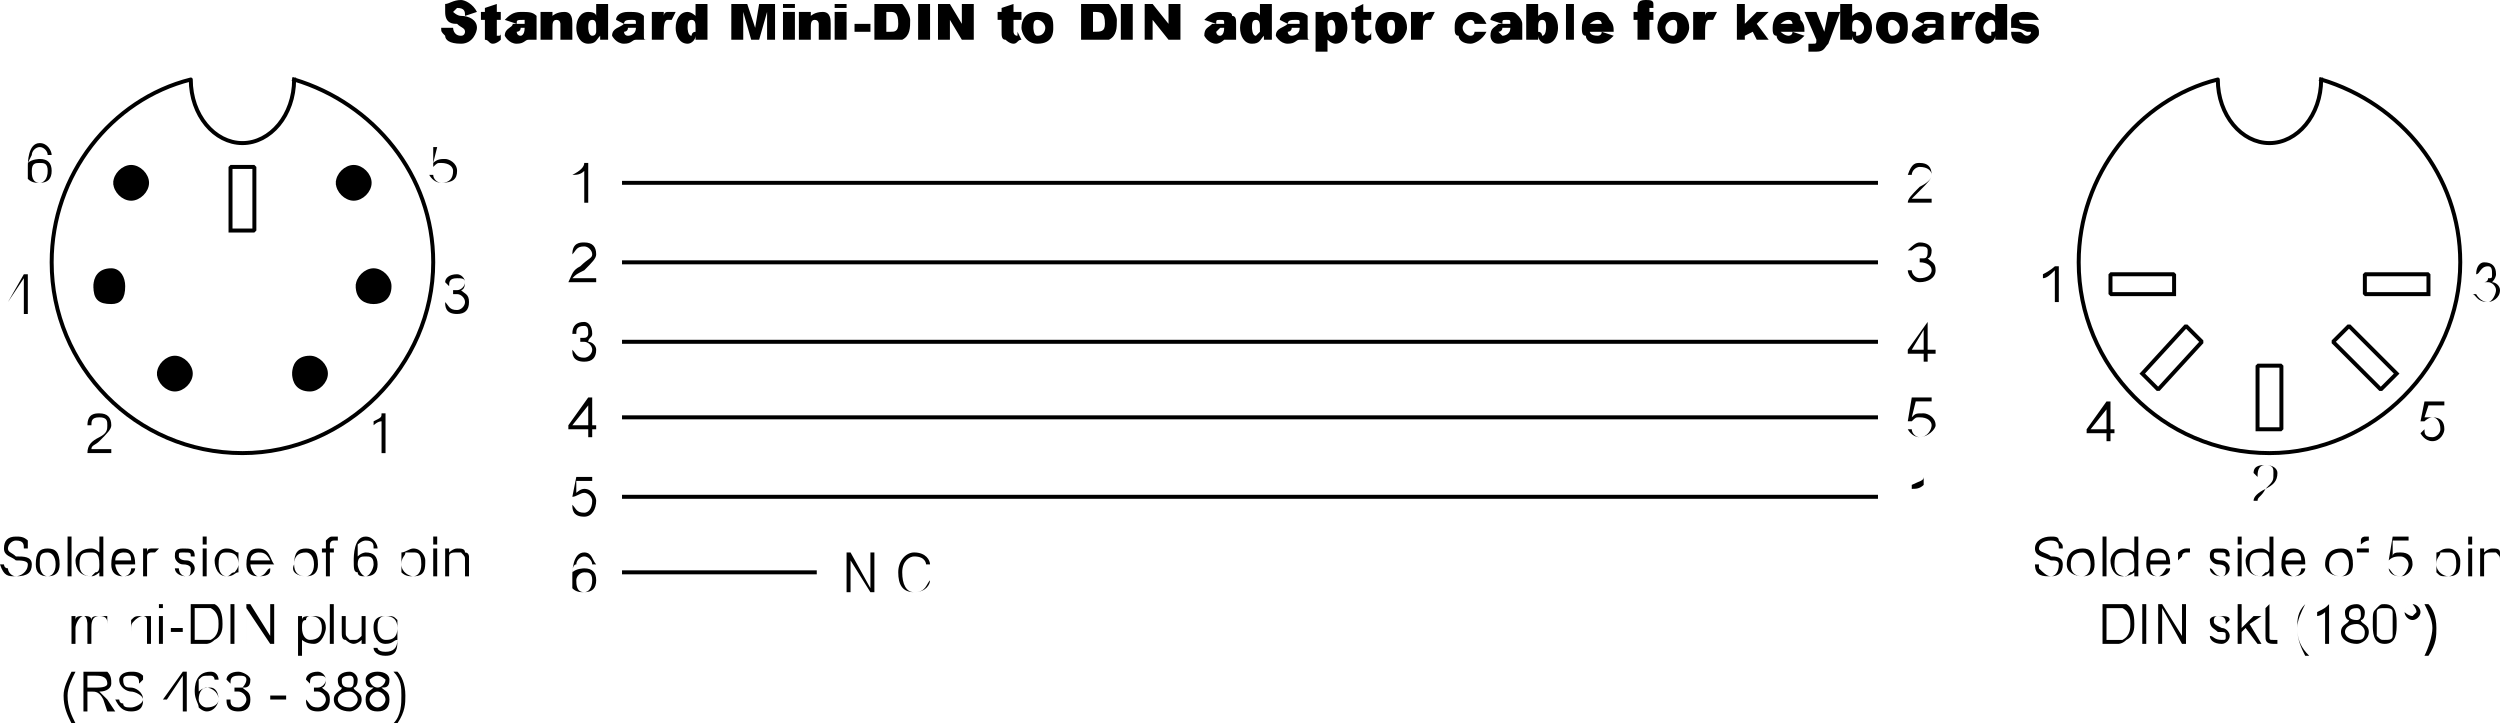
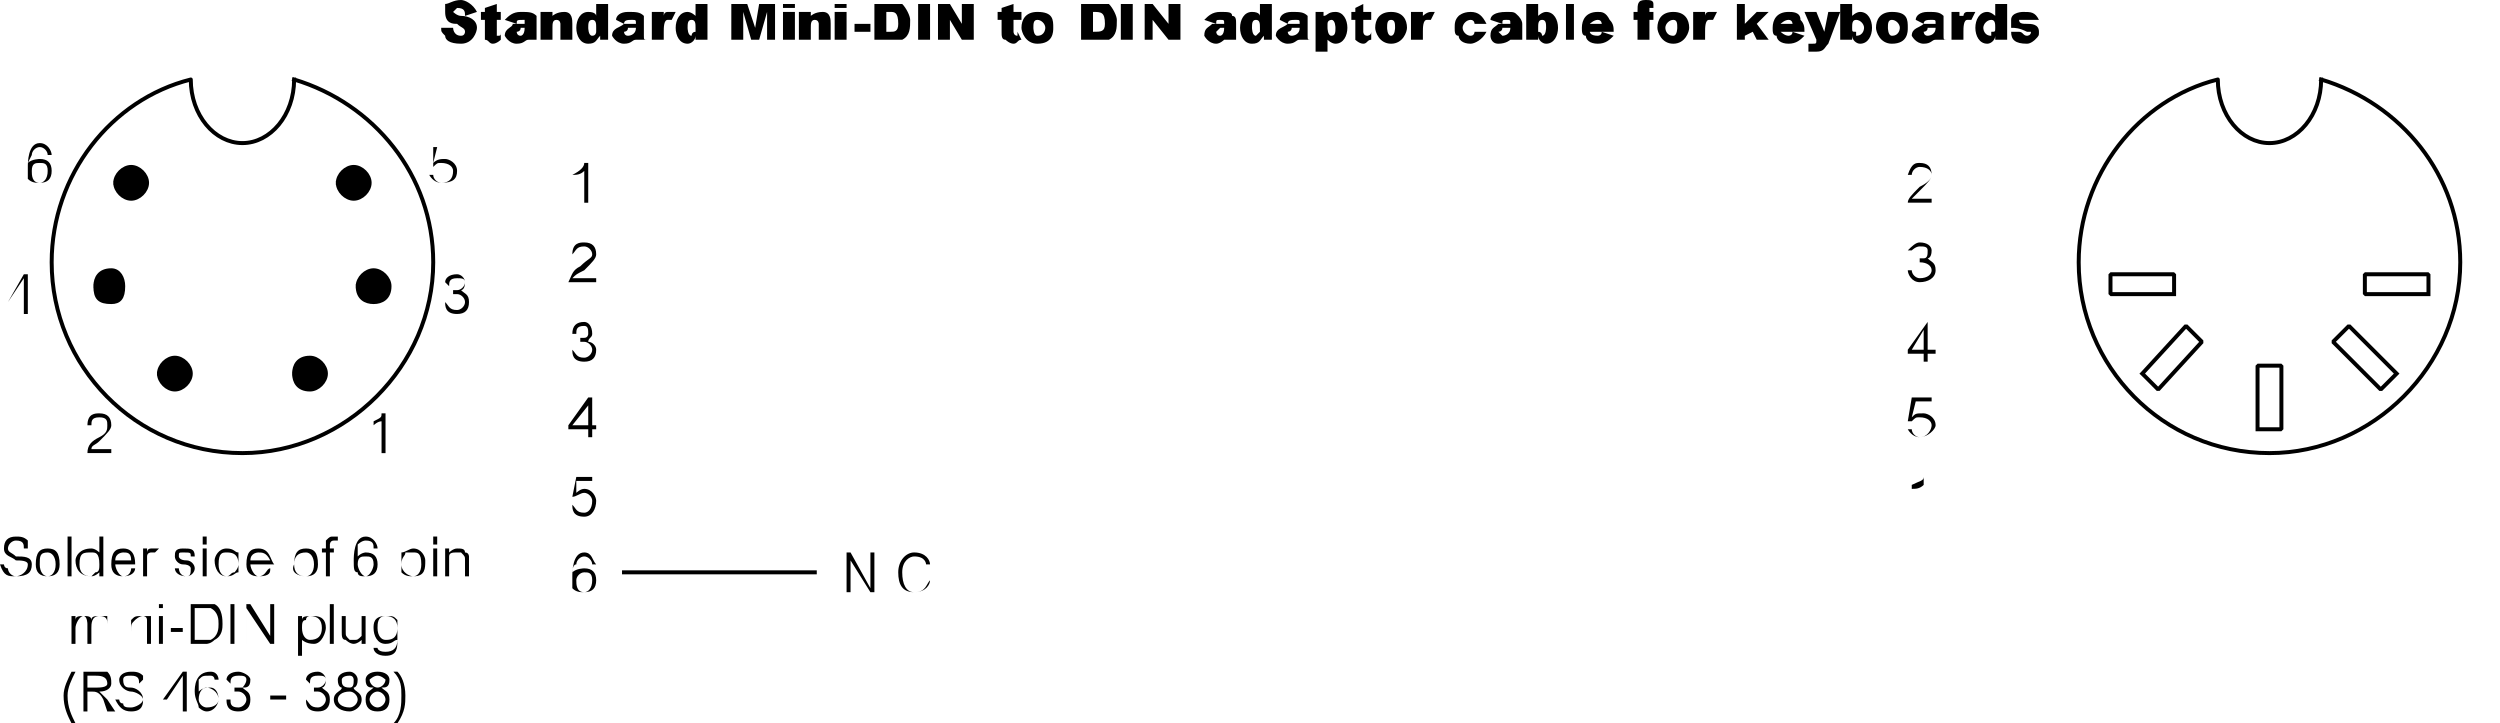
<svg xmlns="http://www.w3.org/2000/svg" width="629" height="182" version="1.2">
  <g fill="none" fill-rule="evenodd" stroke="#000" stroke-linecap="square" stroke-linejoin="bevel" font-family="'Sans Serif'" font-size="12.5" font-weight="400">
    <path stroke-linecap="butt" stroke-linejoin="round" d="M74 20c0 9-6 16-13 16s-13-7-13-16c-20 5-35 24-35 46 0 26 21 48 48 48 26 0 48-22 48-48 0-22-15-40-35-46" />
-     <path stroke-linecap="butt" stroke-linejoin="miter" stroke-miterlimit="2" d="M58 58V42h6v16h-6" vector-effect="non-scaling-stroke" />
    <path fill="#000" stroke-linecap="butt" stroke-linejoin="miter" stroke-miterlimit="2" d="M24 72c0-2 1-4 4-4 2 0 3 2 3 4 0 3-1 4-3 4-3 0-4-1-4-4m66 0c0-2 2-4 4-4s4 2 4 4c0 3-2 4-4 4s-4-1-4-4M29 46c0-2 2-4 4-4s4 2 4 4-2 4-4 4-4-2-4-4m56 0c0-2 2-4 4-4s4 2 4 4-2 4-4 4-4-2-4-4M74 94c0-2 1-4 4-4 2 0 4 2 4 4s-2 4-4 4c-3 0-4-2-4-4m-34 0c0-2 2-4 4-4s4 2 4 4-2 4-4 4-4-2-4-4" vector-effect="non-scaling-stroke" />
    <path fill="#000" stroke="none" d="m7 41 1-2c0-1 1-2 2-2s2 1 2 2h1c0-1-1-3-3-3-3 0-3 5-3 6v3c1 1 2 1 3 1 2 0 3-1 3-3s-1-3-3-3c0 0-2 0-3 1m5 2c0 2-1 3-2 3-2 0-2-2-2-3 0-2 1-2 2-2s2 0 2 2M6 79h1v-3h1-1v-7H6l-4 7h4v3m0-9v6H2l4-6m22 43v1h-6c0-2 1-3 3-4s2-2 2-3 0-2-2-2-2 1-2 2h-1c0-3 2-3 3-3 2 0 3 1 3 3 0 1-1 2-3 4-1 1-2 1-2 2h5m66-6v-1c2-1 2-1 2-2h1v10h-1v-8c-1 0-2 1-2 1m24-31c0-2-1-2-2-3 0 0 1 0 1-2 0-1-1-2-2-2-2 0-3 1-3 2l1 1c0-1 0-2 2-2 1 0 2 0 2 1s-1 2-2 2h-1v1h1c1 0 2 1 2 2s-1 2-2 2c-2 0-2-1-3-2 0 1 0 3 3 3 2 0 3-1 3-3m-9-34c1-1 1-1 2-1 2 0 3 1 3 2 0 2-1 3-3 3-1 0-2-1-2-2h-1s1 2 3 2c3 0 4-1 4-3s-2-3-3-3-2 0-3 1l1-4h4-5v5M0 142h1s0 1 1 1c0 1 1 2 2 2s3-1 3-3c0-1-2-1-3-1-1-1-3-1-3-3s1-3 3-3c1 0 2 0 3 1v2H6c0-1 0-2-2-2-1 0-2 1-2 2s1 1 2 2c2 0 4 0 4 2s-1 3-4 3c-2 0-3 0-4-3m15 0c0 2-1 3-3 3s-3-1-3-3c0-3 1-4 3-4s3 1 3 4m-1 0c0-2-1-3-2-3-2 0-2 1-2 3s1 3 2 3 2-1 2-3m3 3v-10h1v10h-1m8 0h1v-10h-1v4s-1-1-2-1c-3 0-4 2-4 3 0 2 1 4 4 4 1 0 2-1 2-1v1m-5-3c0-3 1-3 3-3 1 0 2 0 2 3 0 1 0 2-1 2l-1 1c-2 0-3-1-3-3m13 1h1c0 1-1 2-3 2s-3-1-3-3c0-3 1-4 3-4 3 0 3 3 3 4h-5c0 1 1 3 2 3 2 0 2-2 2-2m-4-2h4c0-2-1-2-2-2 0 0-2 0-2 2m8-3h-1v7h1v-5c0-1 1-1 1-1h1l1-1h-2c-1 0-1 1-1 1v-1m7 5h1s0 2 2 2c1 0 1-1 1-2 0 0 0-1-2-1-1 0-2-1-2-2s0-2 2-2 3 0 3 2h-1c0-1 0-1-2-1-1 0-1 0-1 1 0 0 0 1 2 1 1 0 2 1 2 2s-1 2-2 2c-2 0-3-1-3-2m7 2v-7h1v7h-1m0-8v-2h1v2h-1m9 8v-10 4c-1 0-1-1-3-1s-3 2-3 3c0 2 1 4 3 4s2-1 3-1v1m-5-3c0-3 1-3 2-3s3 0 3 3c0 1-1 2-1 2-1 0-1 1-2 1s-2-1-2-3m13 1c0 1 0 2-3 2-2 0-3-1-3-3 0-3 1-4 3-4 3 0 3 3 4 4h-6c0 1 1 3 2 3 2 0 2-2 3-2m-5-2h5c-1-2-2-2-3-2 0 0-2 0-2 2m17 1c0 2-1 3-3 3s-4-1-3-3c0-3 1-4 3-4s3 1 3 4m-1 0c0-2-1-3-2-3-2 0-3 1-3 3s1 3 3 3c1 0 2-1 2-3m2-3v-1h1v-2c1-1 1-1 2-1h1v1h-1c-1 0-1 1-1 1v1h1v1h-1v6h-1v-6h-1m9 1v-3s1-1 2-1c2 0 2 1 2 2h1c0-1-1-3-3-3-3 0-3 5-3 6 0 2 0 3 1 3 0 1 1 1 2 1 2 0 3-1 3-3s-1-3-3-3c0 0-1 0-2 1m4 2c0 1-1 3-2 3s-2-2-2-3c0-2 1-2 2-2s2 0 2 2m7-4v10-4c1 1 2 1 3 1 3 0 3-2 3-4 0-1-1-3-3-3-1 0-2 1-3 1v-1m5 4c0 2-1 3-2 3s-3-1-3-3 1-2 1-3h2c1 0 2 0 2 3m3 3v-7h1v7h-1m0-8v-2h1v2h-1m4 1h-1v7h1v-5c0-1 1-1 2-1h1c1 1 1 1 1 2v4h1v-5s0-1-1-1c0-1-1-1-2-1s-2 1-2 1v-1m-94 44h-1c-1-2-2-4-2-7 0-2 1-4 2-6h1c-1 2-2 4-2 6 0 3 1 5 2 7m2-3h1v-5h1c1 0 2 0 3 2l1 3h2l-2-3-2-2c2 0 3-1 3-2s0-2-1-3h-6v10m1-6v-3h2c1 0 3 0 3 2 0 1-2 1-3 1h-2m7 3h1s0 1 1 1c0 1 1 1 2 1s3-1 3-2-2-2-3-2-3-1-3-3c0-1 1-2 3-2 1 0 2 0 3 1v1l-1 1c0-1 0-2-2-2-1 0-2 0-2 1 0 2 1 2 2 2s3 1 3 3c0 1 0 3-3 3-2 0-3-1-4-3m17 3h1v-3h1-1v-7h-1l-5 7h5v3m0-9v6h-4l4-6m4 4v-3c1-1 1-1 3-1 1 0 1 1 1 1h1s0-2-2-2c-4 0-4 4-4 5 0 2 1 3 1 4 0 0 1 1 2 1 2 0 3-2 3-3 0-2-1-3-2-3s-2 0-3 1m5 2c0 1-1 2-3 2-1 0-2-1-2-2 0-2 1-3 2-3s3 1 3 3m8 0c0-2-1-2-2-3 1 0 2 0 2-2 0-1-2-2-3-2-2 0-3 1-3 2l1 1c0-1 0-2 2-2 1 0 2 0 2 1s-1 2-1 2h-2v1h1c1 0 2 1 2 2s-1 2-2 2c-2 0-2-1-2-2h-1c0 1 0 3 3 3 2 0 3-1 3-3m5 0v-1h4v1h-4m15 0c0-2-1-2-2-3 0 0 1 0 1-2 0-1-1-2-2-2-2 0-3 1-3 2l1 1c0-1 0-2 2-2 1 0 2 0 2 1s-1 2-2 2h-1v1h1c1 0 2 1 2 2s-1 2-2 2c-2 0-2-1-3-2 0 1 0 3 3 3 2 0 3-1 3-3m2-5c0-1 1-2 3-2 1 0 2 1 2 2 0 2-1 2-1 2 0 1 2 1 2 3s-2 3-3 3c-2 0-4-1-4-3s2-2 2-3c0 0-1 0-1-2m3 3c-2 0-3 1-3 2s1 2 3 2c1 0 2-1 2-2s-1-2-2-2m0-4c-2 0-2 1-2 1 0 1 0 2 2 2 1 0 1-1 1-2 0 0 0-1-1-1m4 1c0-1 1-2 3-2s3 1 3 2c0 2-1 2-2 2 1 1 2 1 2 3s-1 3-3 3-3-1-3-3 1-2 2-3c-1 0-2 0-2-2m3 3c-1 0-2 1-2 2s1 2 2 2 2-1 2-2-1-2-2-2m0-4c-1 0-2 1-2 1 0 1 1 2 2 2s2-1 2-2c0 0-1-1-2-1m4-1h1c1 1 2 3 2 6 0 2 0 4-2 7h-1c2-2 2-5 2-7s0-4-2-6m-76-11c0-1 0-3 2-3s2 1 2 2v5-7h-2c-1 0-2 0-2 1 0-1-1-1-2-1s-2 0-2 1v-1h-1v7h1v-4c0-1 1-3 2-3s1 2 1 2v5h1v-4m7 4v-7 7m0-9v-1 1m3 2v7-3c0-2 0-2 1-3 0 0 1-1 2-1 0 0 1 0 1 1v6h1v-7h-2c-2 0-2 0-3 1v-1m7 7v-7h1v7h-1m0-9v-1h1v1h-1m3 6v-1h3v1h-3m9 3h-4v-10h6c2 1 2 4 2 5s0 3-2 4c-1 1-2 1-2 1m-1-9h-2v8h4c2-1 2-3 2-4s0-3-2-4h-2m7 9v-10h1v10h-1m4 0v-10h1l5 8v-8h1v10h-1l-6-9v9m14-7h-1v10h1v-4s1 1 3 1 3-3 3-4c0-2-1-3-3-3s-3 0-3 1v-1m5 3c0 2-1 3-3 3-1 0-2-1-2-3 0-1 0-2 1-2 0-1 1-1 1-1 2 0 3 1 3 3m2 4v-10h1v10h-1m8 0h1v-7h-1v5c-1 1-1 1-2 1h-1c-1-1-1-1-1-2v-4h-1v4c0 1 0 2 1 2 0 0 1 1 2 1s2-1 2-1v1m9-7v1c-1-1-1-1-3-1-3 0-3 2-3 3 0 2 1 4 3 4s2-1 3-1c0 2-1 3-3 3s-2-1-2-1h-1c0 1 1 2 3 2 3 0 3-2 3-4v-6m0 3c0 3-2 3-3 3s-2-1-2-3c0-1 0-3 2-3s3 1 3 3" />
    <path stroke-linecap="butt" stroke-linejoin="round" d="M584 20c0 9-6 16-13 16s-13-7-13-16c-20 5-35 24-35 46 0 26 21 48 48 48 26 0 48-22 48-48 0-22-15-40-35-46" />
    <path stroke-linecap="butt" stroke-linejoin="miter" stroke-miterlimit="2" d="M568 108V92h6v16h-6m-21-34h-16v-5h16v5m64 0h-16v-5h16v5m-72 20 11-12 4 4-11 12-4-4m64 0-12-12-4 4 12 12 4-4" vector-effect="non-scaling-stroke" />
-     <path fill="#000" stroke="none" d="M514 70v-1c2-1 3-2 3-2h1v9h-1v-8c-1 1-2 2-3 2m59 56h-6c0-1 1-2 3-3 2-2 2-2 2-4 0-1 0-2-2-2s-2 2-2 3l-1-1c0-2 2-2 3-2 2 0 3 1 3 2 0 2-1 3-3 4-1 2-2 2-2 3h5m-43-15h1v-2h1v-1h-1v-7h-1l-5 7v1h5v2m0-8v5h-4l4-5m79 3h1s1-1 2-1 2 1 2 3c0 1-1 2-2 2-2 0-2-1-2-2l-1 1s1 2 3 2 3-2 3-3c0-2-1-3-3-3h-2l1-3h4v-1h-5l-1 5m20-33c0-1-1-2-2-2 0 0 1-1 1-2 0-2-1-3-3-3-1 0-2 1-2 3 1 0 1-2 3-2 1 0 1 1 1 2s0 1-1 1c0 1-1 1-1 1h1c1 0 2 1 2 2s-1 3-2 3c-2 0-3-2-3-2h-1c1 0 1 2 4 2 1 0 3-1 3-3m-117 69h1v1c1 1 2 2 3 2s2-1 2-3c0-1-1-1-2-1-2-1-4-1-4-3s2-3 4-3c1 0 2 0 2 1 1 1 1 1 1 2h-1c0-1 0-2-2-2s-3 1-3 2 2 1 3 2c1 0 3 0 3 2s-1 3-3 3-4 0-4-3m15 0c0 2-1 3-3 3s-4-1-4-3c0-3 2-4 4-4s3 1 3 4m-1 0c0-2-1-3-2-3-2 0-3 1-3 3s1 3 3 3c1 0 2-1 2-3m3 3v-10h1v10h-1m8 0h1v-10h-1v4s-1-1-3-1-3 2-3 3c0 2 1 4 3 4s3-1 3-1v1m-5-3c0-3 1-3 3-3 1 0 2 0 2 3 0 1 0 2-1 2l-1 1c-2 0-3-1-3-3m13 1h1c0 1-1 2-3 2s-3-1-3-3c0-3 1-4 3-4 3 0 3 3 3 4h-5c0 1 0 3 2 3 1 0 2-2 2-2m-4-2h4c0-2-1-2-2-2s-2 0-2 2m7-3v7-4l1-1c0-1 1-1 1-1h1v-1h-1c-1 0-2 1-2 1v-1m8 5c1 0 1 2 3 2 1 0 1-1 1-2 0 0 0-1-2-1-1 0-2-1-2-2s0-2 2-2 3 0 3 2h-1c0-1 0-1-2-1-1 0-1 0-1 1 0 0 0 1 2 1 1 0 2 1 2 2s-1 2-2 2c-2 0-3-1-3-2m7 2v-7h1v7h-1m0-8v-2h1v2h-1m8 8h1v-10h-1v4s-1-1-2-1c-3 0-4 2-4 3 0 2 1 4 4 4 1 0 2-1 2-1v1m-5-3c0-3 1-3 3-3 1 0 2 0 2 3 0 1 0 2-1 2l-1 1c-2 0-3-1-3-3m13 1h1c0 1-1 2-3 2s-3-1-3-3c0-3 1-4 3-4 3 0 3 3 3 4h-5c0 1 1 3 2 3 2 0 2-2 2-2m-4-2h4c0-2-1-2-2-2 0 0-2 0-2 2m17 1c0 2-1 3-3 3s-4-1-4-3c0-3 2-4 4-4s3 1 3 4m-1 0c0-2-1-3-2-3-2 0-3 1-3 3s1 3 3 3c1 0 2-1 2-3m2-3v-1h1v-2c0-1 1-1 1-1h1v1c-1 0-2 1-2 1v1h2v1h-2v6-6h-1m8 2c1-1 2-1 3-1s2 1 2 2-1 3-2 3c-2 0-2-1-3-2 0 0 0 2 3 2 2 0 3-2 3-3 0-2-1-3-3-3-1 0-2 0-2 1v-4h4v-1h-4l-1 6m12-3v10-4c1 1 1 1 3 1 3 0 3-2 3-4 0-1-1-3-3-3s-2 1-3 1v-1m5 4c0 2-1 3-2 3s-3-1-3-3 1-2 1-3h2c1 0 2 0 2 3m3 3v-7h1v7h-1m0-8v-2h1v2h-1m4 1h-1v7h1v-5c0-1 1-1 2-1h1c1 1 1 1 1 2v4-6c0-1-1-1-2-1s-2 1-2 1v-1m-92 24h-4v-10h6c2 1 2 4 2 5s0 3-2 4c-1 1-2 1-2 1m-1-9h-2v8h4c2-1 2-3 2-4s0-3-2-4h-2m7 9v-10h1v10h-1m4 0v-10h1l5 8v-8h1v10h-1l-5-9v9h-1m13-2c1 0 1 1 3 1 1 0 1 0 1-1s0-1-2-1c-1-1-2-1-2-3 0 0 0-1 2-1s3 0 3 1l-1 1c0-1 0-2-2-2-1 0-1 1-1 1 0 1 0 1 2 2 1 0 2 1 2 2s-1 2-2 2c-2 0-3-1-3-2m7 2h1v-3l1-1 3 4h1l-3-5 3-2h-2l-3 3v-6h-1v10m7-9 1-1v3h1-1v5c0 1 0 1 1 1h1v1h-1c-2 0-2-1-2-2v-5h-1 1v-2m11 12h-1c-1-2-2-4-2-7 0-2 0-4 2-6-1 2-2 4-2 6 0 3 1 5 3 7m2-10v-1c2-1 2-1 3-2v10h-1v-8c-1 1-2 1-2 1m7-1c0-1 1-2 3-2 1 0 2 1 2 2 0 2-1 2-1 2 0 1 2 1 2 3s-2 3-3 3c-2 0-4-1-4-3s2-2 2-3c0 0-1 0-1-2m3 3c-2 0-3 1-3 2s1 2 3 2c1 0 2 0 2-2 0-1-1-2-2-2m0-4c-2 0-2 1-2 2 0 0 0 1 2 1 1 0 1-1 1-1 0-1 0-2-1-2m10 4c0-2 0-5-3-5-1 0-1 0-2 1s-1 1-1 4c0 2 0 5 3 5s3-3 3-5m-1 0v3c0 1-1 1-2 1s-1 0-2-1v-6c0-1 1-1 2-1s2 0 2 1v3m7-3c0 1-1 2-2 2s-2-1-2-2 1-2 2-2 2 1 2 2m-1 0c0-1-1-2-1-2-1 0-2 1-2 2 0 0 1 1 2 1l1-1m2-2h1c1 1 2 3 2 6 0 2 0 4-2 7h-1c1-2 2-5 2-7s-1-4-2-6" />
-     <path stroke-linecap="butt" stroke-linejoin="miter" stroke-miterlimit="2" d="M157 46h315M157 66h315M157 86h315m-315 19h315m-315 20h315" vector-effect="non-scaling-stroke" />
    <path fill="#000" stroke="none" d="M144 44c2-1 3-2 3-3h1v10h-1v-8c-1 1-2 1-3 1m6 26v1h-7c1-2 1-3 3-4 2-2 3-2 3-3s-1-2-2-2c-2 0-2 1-3 2 0-3 2-3 3-3 2 0 3 1 3 3 0 1-1 2-3 4-2 1-2 1-3 2h6m0 18c0-1-1-2-2-2 0-1 1-1 1-2 0-2-1-3-2-3-2 0-3 1-3 3h1c0-1 0-2 2-2 1 0 1 1 1 2 0 0 0 1-1 1h-1v1h1c1 0 2 1 2 2s-1 2-2 2c-2 0-2-1-3-2 0 1 0 3 3 3 2 0 3-1 3-3m-2 22h1v-2h1v-1h-1v-7h-1l-5 7v1h5v2m0-8v5h-4l4-5m-4 23c1 0 2-1 3-1s2 1 2 2c0 2-1 3-2 3-2 0-2-1-3-2 0 1 0 3 3 3 2 0 3-2 3-4 0-1-1-3-3-3-1 0-2 1-2 1v-3h4v-1h-4l-1 5m0 19s0-2 1-2c0-1 1-2 2-2s2 1 2 2h1c-1-1-1-3-3-3-3 0-3 5-3 6v3c1 1 2 1 3 1 2 0 3-1 3-3s-1-3-3-3c0 0-2 0-3 1m5 2c0 2-1 3-2 3-2 0-2-2-2-3s1-2 2-2 2 0 2 2m64 3v-10h1l5 9v-9h1v10h-1l-5-8v8h-1m9 1 3-11-3 11m12-4c0 1-1 3-4 3s-4-2-4-5 2-5 4-5c3 0 4 2 4 3h-1s0-2-3-2c-1 0-3 1-3 4s1 5 3 5c3 0 3-2 4-3m252-96v1h-6c0-1 1-2 3-4 2-1 3-2 3-3s-1-2-3-2c-1 0-2 1-2 2h-1c1-3 2-3 3-3 2 0 3 1 3 3 0 1-1 2-3 4l-2 2h5m1 18c0-2-1-2-2-3 0 0 1 0 1-2 0-1-1-2-3-2-1 0-2 1-3 2h1s1-1 2-1 2 0 2 1 0 2-1 2h-1v1c2 0 3 1 3 2s-1 2-3 2c-1 0-2-1-2-2h-1c0 1 1 3 3 3s4-1 4-3m-3 23h1v-2h2v-1h-2v-7l-5 7v1h4v2m0-8v5h-3l3-5m-4 23h1c1-1 1-1 2-1 2 0 3 1 3 2s-1 3-3 3c-1 0-2-1-2-2h-1s1 2 3 2 4-2 4-3c0-2-2-3-3-3-2 0-2 0-3 1l1-4h4v-1h-5l-1 6m1 17v-1c2-1 3-1 3-2v10-8c-1 1-2 1-3 1" />
    <path stroke-linecap="butt" stroke-linejoin="miter" stroke-miterlimit="2" d="M157 144h48" vector-effect="non-scaling-stroke" />
    <path fill="#000" stroke="none" d="m120 3-3 1c0-1 0-2-2-2l-1 1s1 1 2 1c2 0 4 1 4 3 0 1-1 4-4 4s-4-1-4-2c-1-1-1-1-1-2h3s0 2 2 2c1 0 1-1 1-1 0-1-1-1-2-2-1 0-3 0-3-3V1c1 0 2-1 4-1 1 0 3 1 4 3m2-1 3-1v2h1v2h-1v4c1 0 1 0 1-1v2s-1 1-2 1-1-1-2-1V5h-1V3h1V2m11 8c-1 0-1 1-3 1s-3-2-3-2c0-2 2-2 2-3h3V5c-2 0-2 0-2 1l-3-1c1-1 2-2 4-2s3 0 4 1v6h-2m-1-3h-1c0 1-1 1-1 1s0 1 1 1c0 0 1 0 1-2m7-4v1s1-1 3-1 2 2 2 3v4h-3V6s0-1-1-1-1 1-1 2v3h-3V3h3m12 7V9c-1 1-1 2-3 2s-3-2-3-4 1-4 3-4 2 1 2 1V1h3v9h-2m-1-3c0-1 0-2-1-2s-1 1-1 2c0 0 0 2 1 2s1-1 1-1V7m10 3c-1 0-1 1-3 1s-3-2-3-2c0-2 2-2 3-3h3c0-1 0-1-1-1s-2 0-2 1l-2-1c0-1 1-2 3-2s3 0 4 1v5c0 1 0 1 1 1h-3m0-3h-2c0 1-1 1-1 1s0 1 1 1c0 0 2 0 2-2m7-4v1s0-1 1-1h2l-1 2h-1c-1 0-1 2-1 3v2h-3V3h3m8 7V9c0 1-1 2-2 2-2 0-3-2-3-4s1-4 3-4c1 0 2 1 2 1V1h3v9h-3m0-3c0-1 0-2-1-2s-1 1-1 2c0 0 0 2 1 2 0 0 0-1 1-1V7m9 3V1h4l2 6 1-6h4v9h-2V3l-2 7h-2l-2-7v7h-3m13 0V3h3v7h-3m0-8V1h3v1h-3m7 1v1s1-1 3-1 2 2 2 3v4h-3V6s0-1-1-1-1 1-1 2v3h-3V3h3m6 7V3h3v7h-3m0-8V1h3v1h-3m5 6V6h4v2h-4m5 2V1h7c1 1 2 3 2 4 0 2 0 4-2 5h-7m3-2h1c1 0 2 0 2-2 0-3-1-3-2-3h-1v5m8 2V1h3v9h-3m5 0V1h3l3 5V1h3v9h-3l-3-5v5h-3m16-8 3-1v2h2v2h-2v3s0 1 1 1V8l1 2c-1 0-1 1-2 1s-2-1-2-1c-1 0-1-1-1-2V5h-1V3h1V2m5 5c0-2 1-4 4-4 4 0 4 2 4 4 0 1 0 4-4 4-3 0-4-3-4-4m3 0s0 2 1 2c2 0 2-2 2-2 0-1-1-2-2-2s-1 1-1 2m12 3V1h7c1 1 2 3 2 4 0 2 0 4-2 5h-7m3-2c2 0 3 0 3-2 0-3-1-3-3-3v5m7 2V1h3v9h-3m6 0V1h2l4 5V1h3v9h-3l-4-5v5h-2m20 0s-1 1-2 1c-2 0-3-2-3-2 0-2 1-2 2-3h3c0-1 0-1-1-1s-1 0-1 1l-3-1c1-1 2-2 4-2s3 0 3 1c1 0 1 1 1 2v4h-3m0-3h-1l-1 1s0 1 1 1c0 0 1 0 1-2m10 3V9c-1 1-1 2-3 2s-3-2-3-4 1-4 3-4 2 1 2 1V1h3v9h-2m-1-3c0-1 0-2-1-2s-1 1-1 2c0 0 0 2 1 2l1-1V7m10 3c-1 0-1 1-3 1s-3-2-3-2c0-2 2-2 3-3h3c0-1 0-1-1-1s-2 0-2 1l-2-1c0-1 1-2 3-2s3 0 4 1v5c0 1 0 1 1 1h-3m0-3h-2c0 1-1 1-1 1s0 1 1 1c0 0 2 0 2-2m6-4v1c1 0 1-1 3-1s3 2 3 4-1 4-3 4c-1 0-2-1-2-1v3h-3V3h2m1 4s0 2 1 2 1-1 1-2c0 0 0-2-1-2 0 0-1 0-1 1v1m7-5 2-1v2h2v2h-2v3s0 1 1 1c0 0 1 0 1-1v2c-1 0-1 1-2 1s-2-1-2-1V5h-1V3h1V2m5 5c0-2 1-4 4-4s4 2 4 4c0 1-1 4-4 4s-4-3-4-4m3 0s0 2 1 2 1-2 1-2c0-1 0-2-1-2s-1 1-1 2m9-4v1s1-1 2-1h1l-1 2h-1c-1 0-1 2-1 3v2h-3V3h3m16 3h-3s0-1-1-1-2 1-2 2 1 2 2 2 1-1 1-1h3c-1 2-3 3-4 3-2 0-3-1-3-2-1 0-1-1-1-2s0-2 1-3c0 0 1-1 3-1s3 1 4 3m6 4s-1 1-3 1-2-2-2-2c0-2 1-2 2-3h3c0-1 0-1-1-1s-1 0-1 1l-3-1c0-1 1-2 4-2 2 0 2 0 3 1 0 0 1 1 1 2v4h-3m0-3h-2c0 1-1 1-1 1l1 1s2 0 2-2m7 2v1h-3V1h3v3s1-1 2-1c2 0 3 2 3 4s-1 4-3 4c-1 0-2-1-2-2m0-2v1c1 0 1 1 1 1 1 0 1-2 1-2 0-1 0-2-1-2s-1 1-1 2m7 3V1h2v9h-2m9-2 3 1c-1 1-2 2-4 2s-3-1-3-2c-1 0-1-1-1-2 0-2 1-4 4-4 1 0 2 0 3 2 1 1 1 2 1 3h-6s0 1 2 1c0 0 1 0 1-1m-3-2h3s0-1-1-1-2 1-2 1m16-5v1h-1v1h1v2h-1v5h-3V5h-1V3h1c0-2 0-3 2-3 1 0 2 0 2 1m1 6c0-2 1-4 4-4s4 2 4 4c0 1-1 4-4 4s-4-3-4-4m2 0s0 2 2 2c1 0 1-2 1-2 0-1 0-2-1-2s-2 1-2 2m10-4v1s0-1 1-1h2l-1 2h-1c-1 0-1 2-1 3v2h-3V3h3m8 7V1h2v5l3-3h3l-3 3 3 4h-3l-1-2-2 1v1h-2m14-2 3 1c-1 1-2 2-4 2s-3-1-3-2c-1 0-1-1-1-2 0-2 1-4 4-4 1 0 3 0 3 2 1 1 1 2 1 3h-6s1 1 2 1c0 0 1 0 1-1m-3-2h3s0-1-1-1-2 1-2 1m9 4-3-7h3l2 5 1-5h3l-3 8c-1 1-1 2-3 2h-2v-2h1c1 0 1 0 1-1m9-1v1h-3V1h3v3s1-1 2-1c2 0 3 2 3 4s-1 4-3 4c-1 0-2-1-2-2m0-2c0 1 0 1 1 1v1c2 0 2-2 2-2 0-1-1-2-2-2s-1 1-1 2m6 0c0-2 1-4 4-4 4 0 4 2 4 4 0 1 0 4-4 4-3 0-4-3-4-4m3 0s0 2 1 2c2 0 2-2 2-2 0-1-1-2-2-2s-1 1-1 2m12 3c-1 0-1 1-3 1s-3-2-3-2c0-2 2-2 3-3h3c0-1 0-1-1-1s-2 0-2 1l-2-1c0-1 1-2 3-2s3 0 4 1v5c0 1 0 1 1 1h-3m0-3h-2c0 1-1 1-1 1s0 1 1 1c0 0 2 0 2-2m6-4v1h1s0-1 1-1h2l-1 2h-1c-1 0-1 2-1 3v2h-3V3h2m9 7V9c0 1-1 2-2 2-2 0-3-2-3-4s1-4 3-4c1 0 2 1 2 1V1h3v9h-3m0-3c0-1 0-2-1-2s-2 1-2 2c0 0 0 2 2 2V8c1 0 1 0 1-1m11-2h-5c0 1 1 1 2 1s3 0 3 2c0 1 0 1-1 2 0 0-1 1-2 1-3 0-4-1-4-3h2c1 0 1 1 2 1 0 0 1 0 1-1h-1c-2-1-3-1-4-1V5c0-2 3-2 3-2 2 0 3 0 4 2" />
  </g>
</svg>